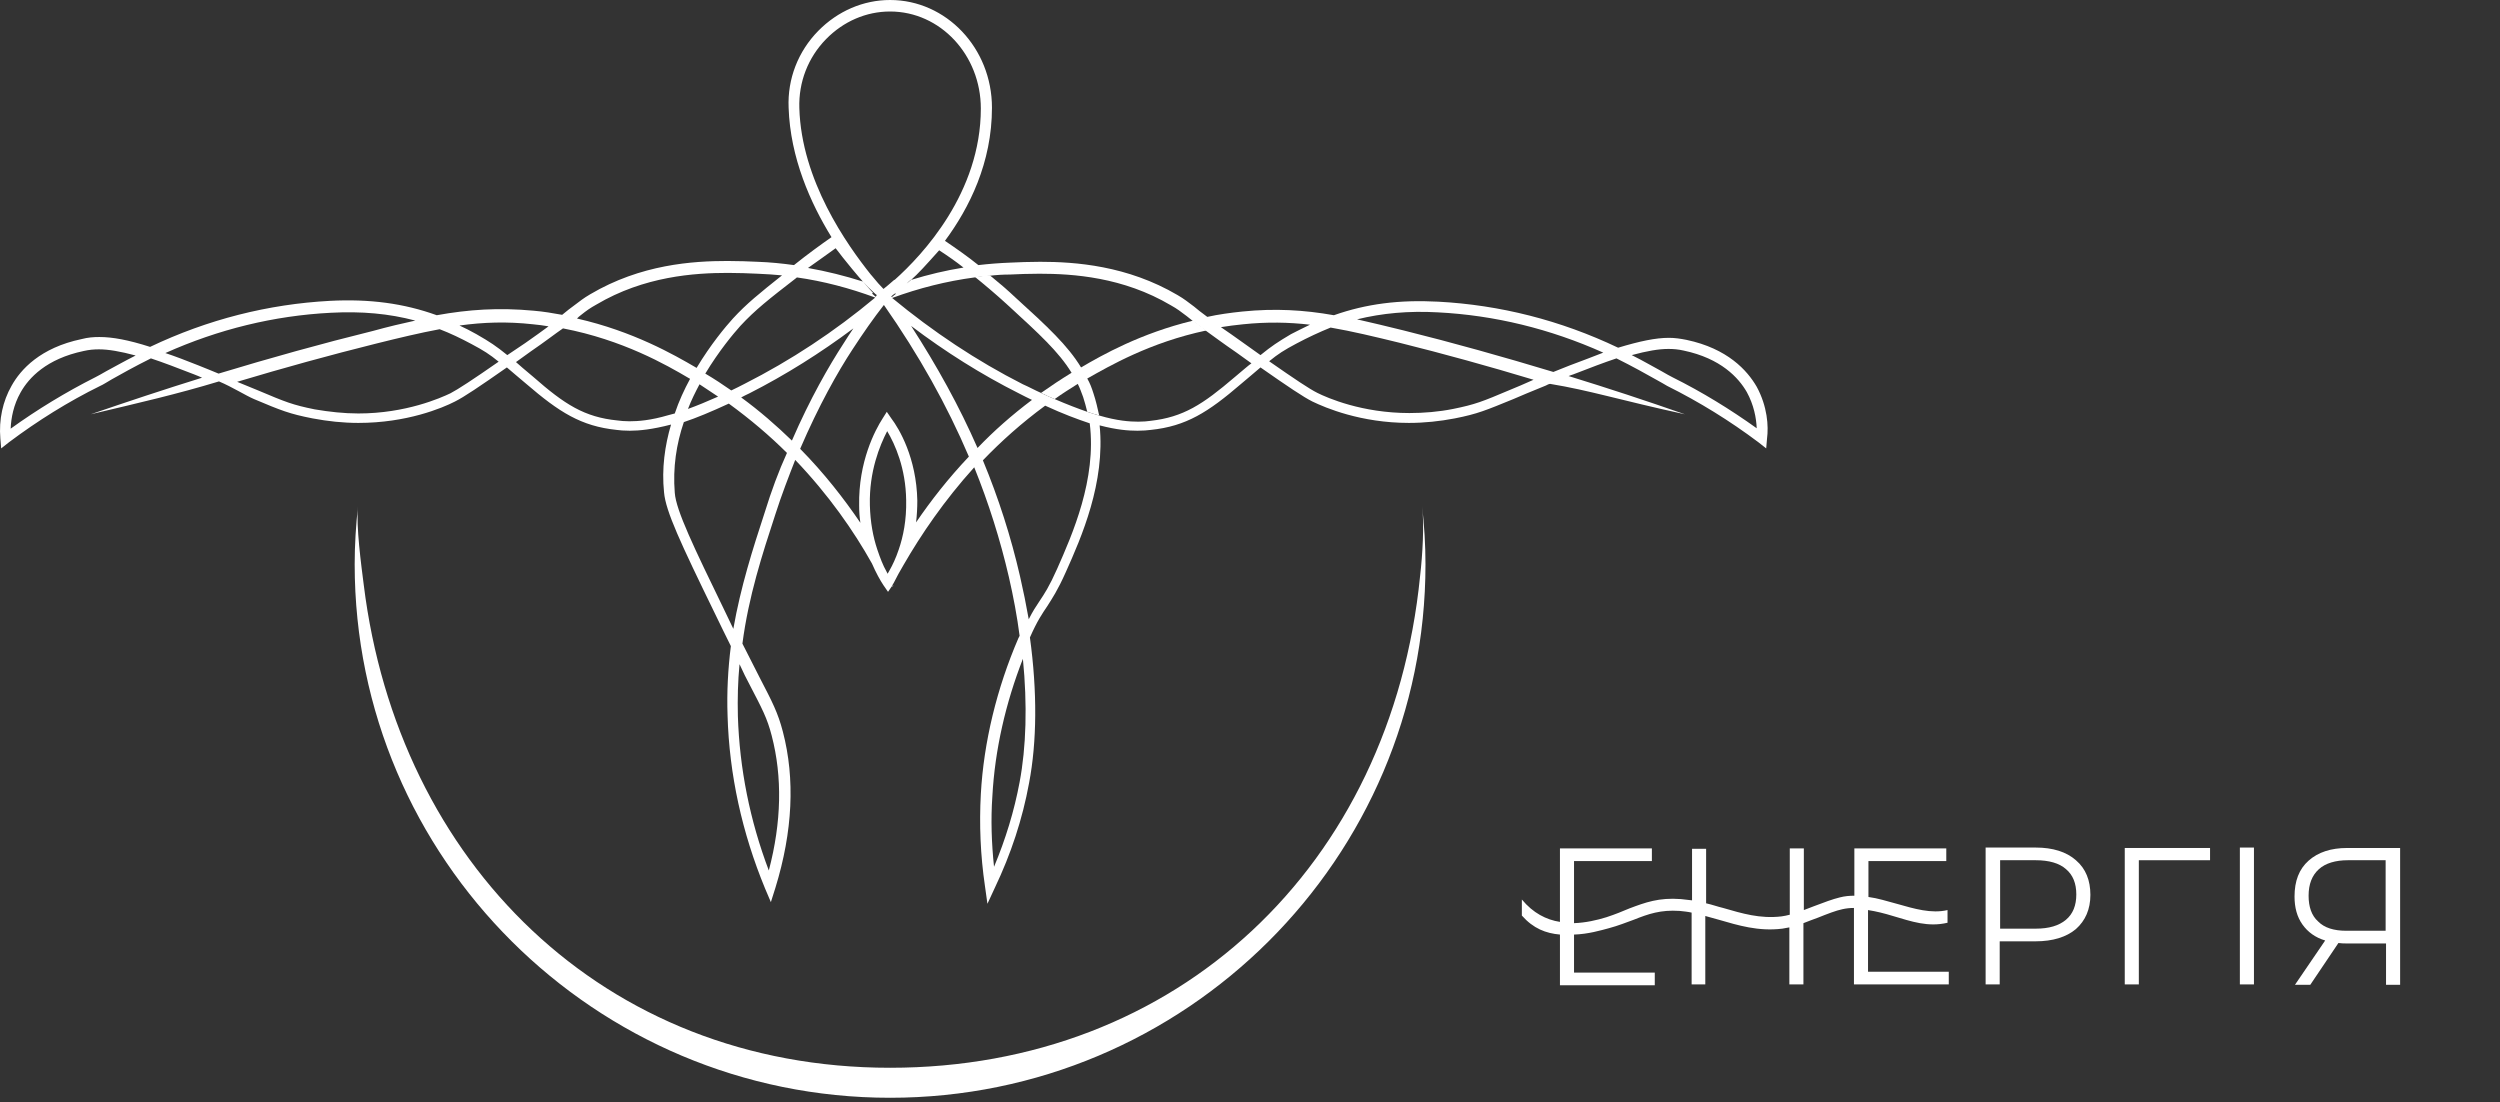
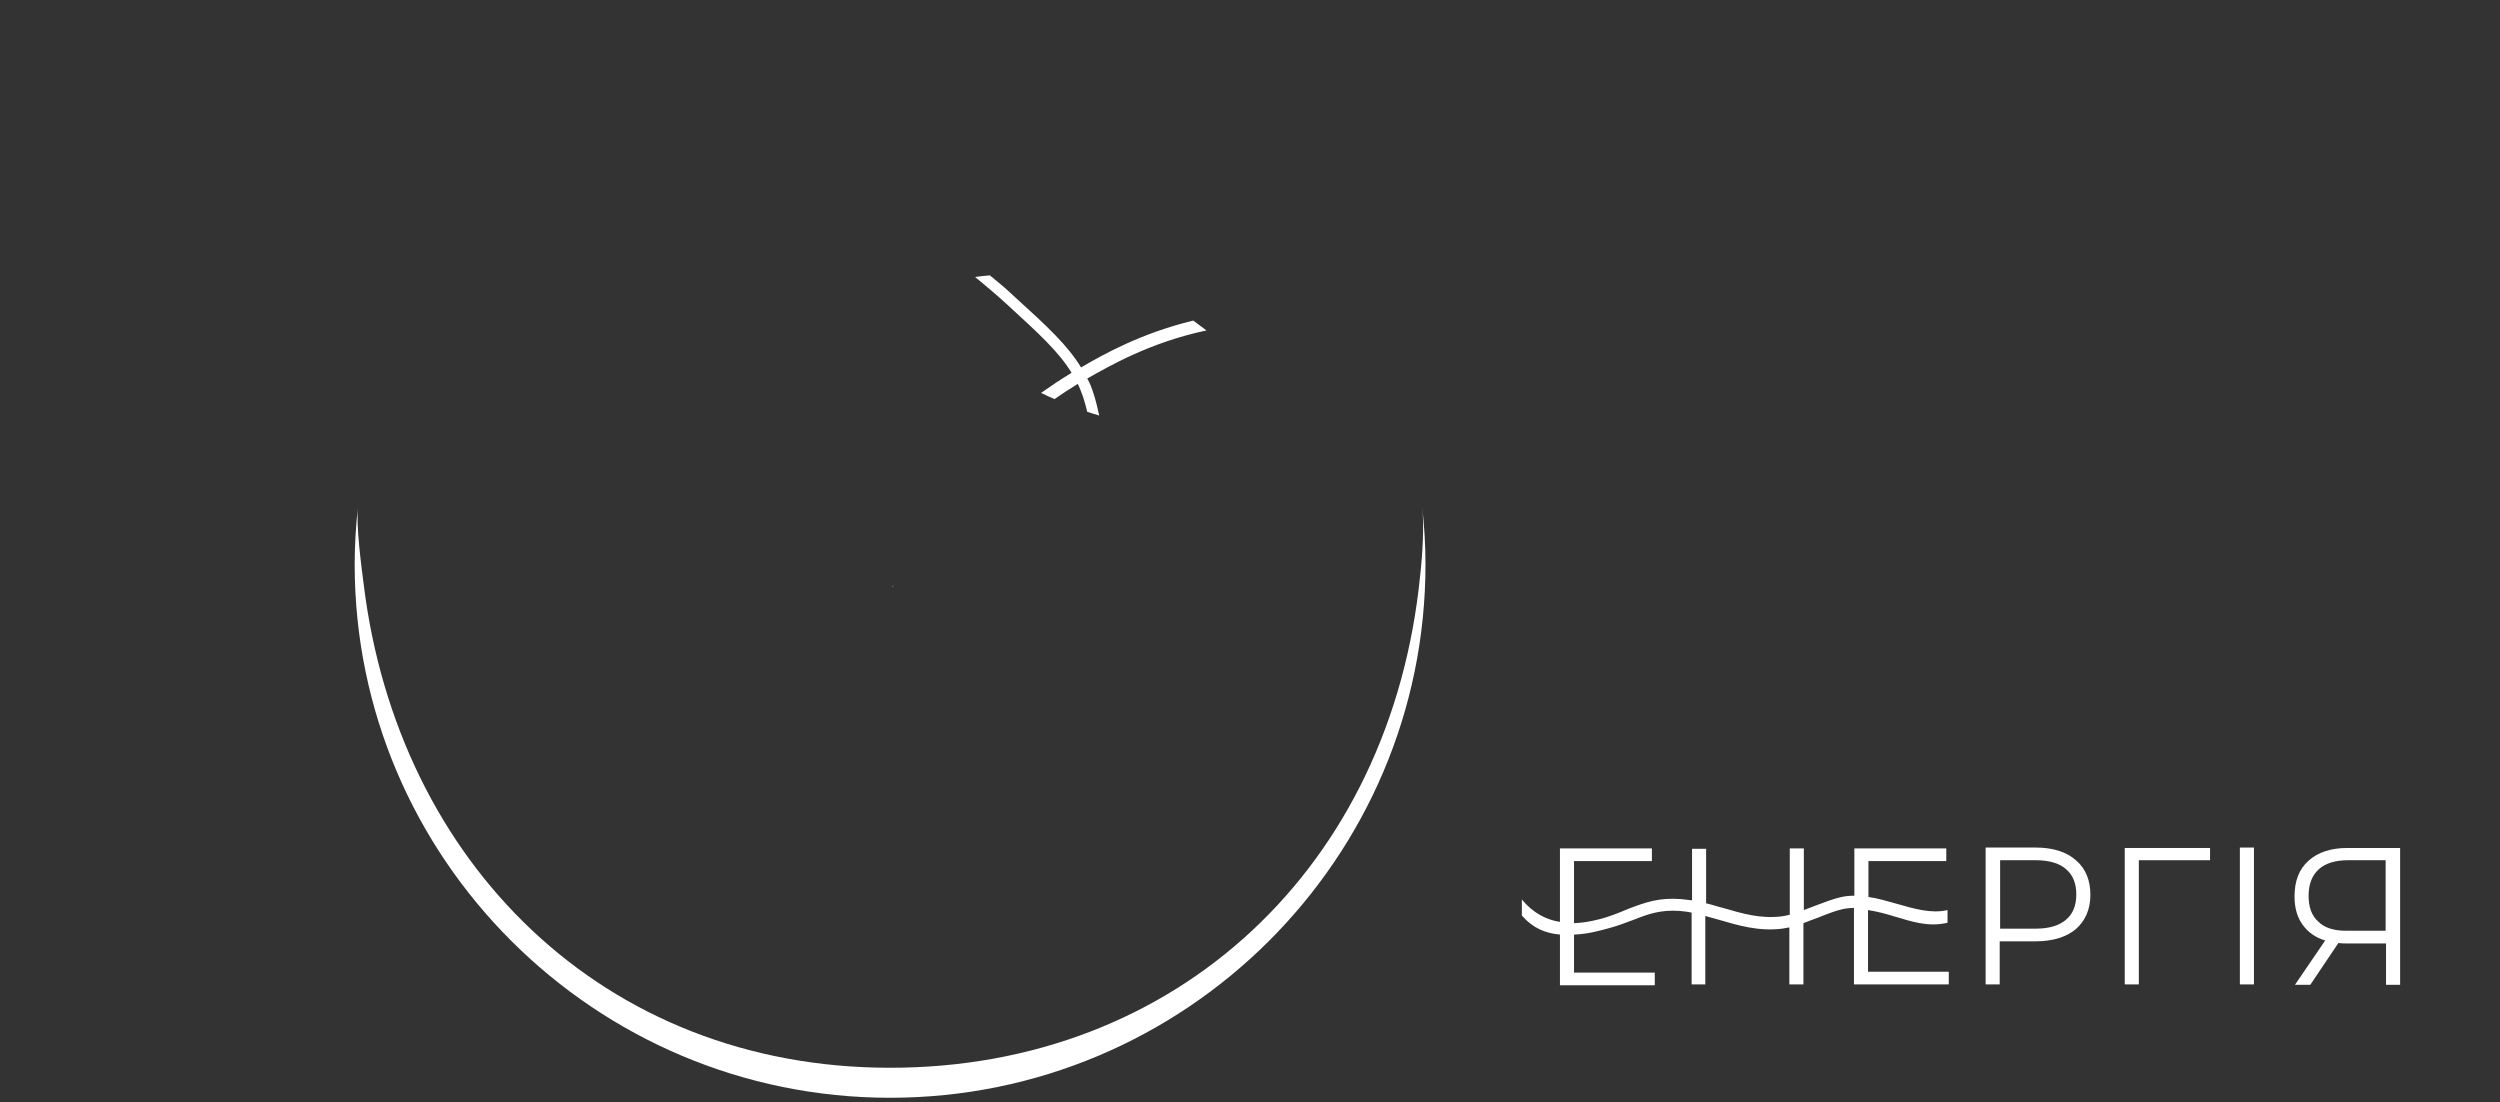
<svg xmlns="http://www.w3.org/2000/svg" width="186" height="82" viewBox="0 0 186 82" fill="none">
  <rect x="0" y="0" width="186" height="82" fill="#333333" stroke="none" />
  <path d="M105.811 37.672C105.964 39.079 105.841 41.25 105.657 42.84C103.509 64.459 87.582 79.442 66.222 79.442C44.863 79.442 29.61 64.153 27.063 43.513C26.879 42.076 26.48 39.109 26.634 37.672C26.48 39.079 26.388 40.547 26.388 41.984C26.388 63.847 44.249 81.674 66.222 81.674C88.195 81.674 106.056 63.878 106.056 41.984C106.056 40.547 105.964 39.109 105.811 37.672Z" fill="white" />
  <path d="M66.499 43.513C66.468 43.574 66.437 43.605 66.406 43.666H66.376C66.437 43.605 66.468 43.544 66.499 43.513Z" fill="white" />
-   <path d="M130.699 28.774C129.993 27.551 128.52 25.93 125.482 25.288C125.022 25.197 124.623 25.135 124.163 25.135C123.181 25.135 122.014 25.38 120.388 25.869C116.091 23.82 111.58 22.689 107.008 22.445C104.123 22.292 101.668 22.597 99.243 23.453C97.003 23.056 94.855 22.934 92.43 23.178C91.54 23.27 90.65 23.392 89.822 23.576C89.362 23.239 89.055 22.995 88.84 22.811C88.349 22.445 88.134 22.261 87.612 21.955C83.868 19.754 80.001 19.478 77.393 19.478C76.564 19.478 75.828 19.509 75.153 19.54C74.355 19.57 73.588 19.631 72.79 19.723C71.992 19.081 71.163 18.5 70.304 17.919C72.115 15.473 73.802 12.109 73.802 8.012C73.802 3.578 70.396 0 66.222 0C64.228 0 62.325 0.826 60.882 2.293C59.379 3.822 58.581 5.871 58.673 8.012C58.796 11.742 60.299 15.106 61.864 17.644C61.036 18.225 60.146 18.867 59.072 19.723C58.182 19.601 57.292 19.509 56.371 19.478C55.727 19.448 54.959 19.417 54.131 19.417C51.553 19.417 47.686 19.662 43.911 21.894C43.39 22.2 43.175 22.383 42.684 22.75C42.469 22.903 42.193 23.117 41.825 23.423C41.15 23.301 40.444 23.178 39.707 23.117C37.099 22.873 34.858 23.025 32.495 23.453C30.04 22.567 27.493 22.23 24.547 22.383C19.974 22.628 15.463 23.759 11.167 25.808C9.54 25.288 8.374 25.074 7.392 25.074C6.962 25.074 6.533 25.105 6.072 25.227C3.003 25.869 1.53 27.49 0.855 28.713C0.211 29.844 -0.096 31.22 0.027 32.627L0.088 33.361L0.671 32.902C2.789 31.312 5.09 29.875 7.453 28.713C7.668 28.621 7.944 28.438 8.313 28.224C9.018 27.826 10 27.276 11.228 26.664C12.149 26.97 13.192 27.368 14.45 27.857C14.665 27.948 14.849 28.01 15.033 28.101C12.271 28.958 9.509 29.875 6.747 30.823C10.369 29.967 13.161 29.325 16.292 28.377C17.304 28.805 18.256 29.416 18.9 29.692C20.926 30.548 21.539 30.792 23.258 31.129C24.393 31.343 25.529 31.465 26.664 31.465C30.255 31.465 32.894 30.364 33.846 29.875C34.521 29.539 35.656 28.774 37.712 27.337C37.897 27.49 38.111 27.673 38.357 27.887L39.155 28.56C41.61 30.67 43.236 31.71 45.876 31.985C46.09 32.016 46.428 32.046 46.858 32.046C47.563 32.046 48.515 31.954 49.926 31.587C49.466 33.147 49.221 34.859 49.405 36.633C49.528 38.039 50.632 40.394 53.149 45.562C53.609 46.51 54.008 47.335 54.376 48.069C54.162 49.781 54.069 51.494 54.131 53.237C54.254 57.609 55.205 61.952 56.923 66.11L57.353 67.119L57.691 66.049C58.98 61.86 59.164 57.946 58.243 54.429C57.875 53.023 57.476 52.258 56.525 50.424C56.187 49.751 55.757 48.925 55.236 47.886C55.696 44.369 56.709 41.25 57.691 38.253C58.151 36.816 58.673 35.471 59.164 34.217C61.65 36.816 63.522 39.507 64.872 41.923C65.179 42.626 65.486 43.176 65.731 43.544L66.069 44.033L66.406 43.544C66.406 43.544 66.406 43.544 66.406 43.513C66.437 43.452 66.468 43.421 66.498 43.36C66.713 42.932 66.959 42.473 67.235 42.015C68.524 39.782 70.243 37.244 72.483 34.767C73.557 37.428 74.416 40.149 75.061 42.932C75.398 44.4 75.674 45.867 75.859 47.305L75.766 47.488C74.171 51.188 73.189 55.194 72.974 59.077C72.851 61.34 72.943 63.633 73.281 65.927L73.465 67.242L74.017 66.049C75.214 63.542 76.073 60.943 76.564 58.252C77.147 55.194 77.178 51.463 76.626 47.427C77.178 46.173 77.546 45.653 77.915 45.103C78.283 44.522 78.682 43.941 79.296 42.565C80.462 39.966 82.242 35.899 81.812 31.648C83.101 31.985 83.96 32.046 84.635 32.046C85.034 32.046 85.372 32.016 85.618 31.985C88.257 31.71 89.883 30.67 92.338 28.56L93.136 27.887C93.382 27.673 93.597 27.49 93.781 27.337C95.837 28.774 96.972 29.539 97.647 29.875C98.599 30.334 101.238 31.465 104.829 31.465C105.964 31.465 107.13 31.343 108.235 31.129C109.954 30.792 110.567 30.517 112.593 29.692C113.299 29.386 113.667 29.233 115.017 28.682C115.017 28.682 115.232 28.56 115.324 28.56C118.301 29.049 120.449 29.753 125.359 30.823C122.475 29.814 119.59 28.866 116.705 27.979C116.797 27.948 116.92 27.887 117.043 27.857C118.301 27.368 119.344 26.97 120.265 26.664C121.493 27.276 122.475 27.826 123.181 28.224C123.549 28.438 123.856 28.591 124.04 28.713C126.434 29.906 128.705 31.312 130.822 32.902L131.405 33.361L131.467 32.627C131.589 31.71 131.497 30.242 130.699 28.774ZM7.914 27.612C7.545 27.826 7.269 27.979 7.085 28.071C4.906 29.172 2.789 30.456 0.794 31.893C0.824 31.098 1.009 30.12 1.53 29.202C2.144 28.101 3.464 26.695 6.226 26.114C6.625 26.022 6.993 25.991 7.361 25.991C8.067 25.991 8.957 26.144 10.092 26.45C9.233 26.878 8.497 27.306 7.914 27.612ZM71.685 19.907C70.365 20.12 69.076 20.426 67.787 20.824C67.665 20.916 67.573 21.007 67.45 21.099C67.542 21.007 67.634 20.916 67.757 20.824H67.787C68.309 20.365 68.862 19.754 69.874 18.622C70.488 19.02 71.102 19.448 71.685 19.907ZM59.471 8.042C59.409 6.116 60.115 4.281 61.465 2.905C62.754 1.59 64.442 0.856 66.222 0.856C69.966 0.856 72.974 4.097 72.974 8.073C72.974 14.341 68.647 18.959 66.56 20.824C66.56 20.824 66.56 20.824 66.529 20.824C66.192 21.13 65.915 21.344 65.731 21.497C65.516 21.282 65.21 20.946 64.841 20.487L64.811 20.457C63 18.194 59.624 13.424 59.471 8.042ZM66.652 21.863L66.345 22.108C66.345 22.078 66.314 22.078 66.314 22.047C66.406 21.955 66.498 21.894 66.591 21.833H66.621L66.652 21.863ZM62.171 18.469C62.355 18.714 62.54 18.928 62.693 19.142C63.184 19.754 63.583 20.243 63.951 20.671L63.982 20.701C64.074 20.793 64.135 20.885 64.197 20.946C64.473 21.252 64.749 21.527 65.025 21.772C65.087 21.833 65.148 21.894 65.24 21.955C65.21 21.986 65.179 22.016 65.179 22.047L65.148 22.078L64.872 21.833L64.964 21.802C64.749 21.588 64.504 21.282 64.197 20.946C62.846 20.518 61.496 20.182 60.115 19.937C60.913 19.387 61.557 18.897 62.171 18.469ZM59.256 20.671L59.287 20.64C61.251 20.916 63.215 21.435 65.117 22.139C62.079 24.677 58.826 26.817 55.389 28.56C55.051 28.744 54.714 28.896 54.407 29.049C53.793 28.621 53.149 28.193 52.474 27.796C53.486 26.114 54.56 24.83 55.082 24.249C56.187 23.056 57.2 22.261 59.256 20.671ZM53.425 29.508C52.596 29.875 51.86 30.181 51.185 30.425C51.43 29.783 51.737 29.172 52.044 28.591C52.504 28.896 52.965 29.202 53.425 29.508ZM43.206 23.453C43.666 23.087 43.881 22.934 44.372 22.659C47.932 20.549 51.676 20.304 54.161 20.304C54.959 20.304 55.696 20.335 56.371 20.365C56.985 20.396 57.599 20.426 58.182 20.487C56.494 21.833 55.542 22.597 54.53 23.698C53.977 24.31 52.873 25.625 51.829 27.368C51.798 27.368 51.768 27.337 51.768 27.337C50.141 26.389 47.103 24.646 42.929 23.698C43.022 23.606 43.114 23.515 43.206 23.453ZM16.261 27.796C15.801 27.612 15.31 27.398 14.757 27.184C13.836 26.817 13.039 26.511 12.302 26.267C16.261 24.493 20.404 23.484 24.608 23.27C26.91 23.148 28.935 23.331 30.899 23.851C29.917 24.065 28.874 24.31 27.769 24.616C23.933 25.563 20.097 26.634 16.261 27.796ZM33.508 29.263C32.802 29.6 30.194 30.762 26.664 30.762C25.59 30.762 24.485 30.639 23.411 30.456C21.754 30.12 21.233 29.906 19.207 29.049C18.777 28.866 18.256 28.652 17.642 28.407C21.11 27.368 24.547 26.42 27.984 25.563C29.703 25.135 31.237 24.768 32.71 24.493C33.508 24.799 34.275 25.166 35.073 25.594C35.994 26.083 36.423 26.358 37.099 26.909C35.165 28.254 34.091 28.958 33.508 29.263ZM37.743 26.42C36.914 25.747 36.454 25.441 35.441 24.86C35.012 24.616 34.582 24.401 34.183 24.218C35.963 23.973 37.712 23.912 39.646 24.126C40.045 24.157 40.413 24.218 40.812 24.279C40.352 24.616 39.769 25.044 39.063 25.533L37.743 26.42ZM49.742 30.884C48.392 31.282 47.471 31.343 46.827 31.343C46.459 31.343 46.152 31.312 45.937 31.282C43.482 31.037 42.009 30.089 39.676 28.04L38.879 27.368C38.694 27.215 38.541 27.062 38.388 26.939L39.492 26.144C40.566 25.41 41.303 24.83 41.886 24.432C46.336 25.288 49.589 27.154 51.246 28.132C51.277 28.132 51.307 28.163 51.338 28.193C50.908 28.988 50.51 29.844 50.203 30.762C50.049 30.792 49.896 30.854 49.742 30.884ZM55.757 50.913C56.709 52.748 57.077 53.42 57.415 54.735C58.212 57.793 58.151 61.157 57.2 64.765C55.788 61.034 55.021 57.181 54.898 53.267C54.867 51.953 54.898 50.699 55.021 49.414C55.297 50.026 55.542 50.515 55.757 50.913ZM56.893 38.131C56.003 40.853 55.113 43.635 54.56 46.785C54.346 46.326 54.1 45.837 53.855 45.317C51.645 40.761 50.295 37.978 50.203 36.663C50.049 34.798 50.325 33.025 50.878 31.404C51.798 31.098 52.903 30.639 54.223 30.028C55.819 31.19 57.261 32.413 58.55 33.697C57.936 35.043 57.384 36.541 56.893 38.131ZM58.918 32.78C57.783 31.679 56.525 30.578 55.144 29.569C55.328 29.477 55.542 29.355 55.757 29.263C58.458 27.887 61.036 26.267 63.491 24.432C63.245 24.799 63 25.166 62.754 25.563C61.68 27.215 60.269 29.661 58.918 32.78ZM66.867 40.883C66.652 41.525 66.406 42.045 66.161 42.473C66.13 42.534 66.069 42.626 66.038 42.687C66.007 42.626 65.977 42.565 65.946 42.504C65.701 42.076 65.486 41.525 65.271 40.883C64.964 39.966 64.749 38.865 64.719 37.581C64.657 35.073 65.455 33.147 66.007 32.077C66.591 33.055 67.388 34.829 67.419 37.214C67.45 38.681 67.204 39.905 66.867 40.883ZM68.156 38.865C68.217 38.345 68.248 37.795 68.248 37.244C68.186 34.064 66.897 31.893 66.314 31.129L65.977 30.639L65.67 31.129C65.117 31.985 63.859 34.339 63.921 37.611C63.921 38.07 63.951 38.498 64.013 38.896C62.785 37.091 61.312 35.196 59.532 33.392C60.913 30.181 62.325 27.673 63.43 25.991C64.228 24.768 64.995 23.668 65.762 22.689C68.371 26.42 70.457 30.15 72.084 33.972C70.549 35.593 69.26 37.244 68.156 38.865ZM67.787 24.249C70.335 26.175 73.004 27.857 75.797 29.263C76.135 29.447 76.472 29.6 76.779 29.753C75.275 30.884 73.925 32.077 72.728 33.33C71.378 30.242 69.721 27.245 67.787 24.249ZM75.859 58.191C75.46 60.331 74.815 62.441 73.956 64.49C73.772 62.747 73.71 60.973 73.833 59.23C74.017 55.805 74.815 52.319 76.104 49.017C76.442 52.442 76.35 55.591 75.859 58.191ZM78.651 42.32C78.068 43.635 77.7 44.186 77.332 44.736C77.086 45.103 76.841 45.47 76.534 46.081V46.02V46.051C76.35 45.011 76.135 43.941 75.889 42.871C75.214 39.935 74.293 37.061 73.127 34.248C74.478 32.841 76.012 31.465 77.761 30.181C79.081 30.792 80.155 31.19 81.076 31.496C81.597 35.654 79.787 39.752 78.651 42.32ZM92.645 27.398L91.847 28.071C89.484 30.089 88.042 31.037 85.587 31.312C85.372 31.343 85.065 31.373 84.697 31.373C84.052 31.373 83.132 31.312 81.781 30.915C81.505 30.823 81.229 30.762 80.891 30.639C80.186 30.395 79.388 30.089 78.467 29.692C78.16 29.569 77.823 29.416 77.454 29.233C77.025 29.049 76.595 28.805 76.104 28.591C72.667 26.848 69.414 24.677 66.376 22.169C68.371 21.435 70.427 20.916 72.513 20.64C72.882 20.579 73.25 20.549 73.618 20.518C74.109 20.457 74.631 20.426 75.122 20.426C75.766 20.396 76.503 20.365 77.332 20.365C79.817 20.365 83.561 20.61 87.121 22.72C87.612 22.995 87.796 23.148 88.287 23.515C88.41 23.606 88.564 23.729 88.748 23.882C88.993 24.065 89.331 24.31 89.73 24.616C90.282 25.013 91.019 25.563 92.001 26.236L93.106 27.031C93.013 27.092 92.829 27.245 92.645 27.398ZM93.781 26.42L92.492 25.502C91.847 25.044 91.295 24.646 90.835 24.34C91.387 24.249 91.909 24.187 92.492 24.126C94.272 23.943 95.868 23.973 97.463 24.157C97.003 24.371 96.543 24.616 96.052 24.86C95.07 25.441 94.609 25.747 93.781 26.42ZM112.317 29.019C110.291 29.875 109.77 30.089 108.112 30.425C107.038 30.639 105.933 30.731 104.859 30.731C101.33 30.731 98.752 29.6 98.016 29.233C97.402 28.927 96.359 28.224 94.425 26.878C95.1 26.328 95.53 26.053 96.451 25.563C97.31 25.105 98.169 24.707 98.998 24.371C100.594 24.646 102.251 25.044 104.123 25.502C107.437 26.328 110.752 27.245 114.097 28.254C113.422 28.56 112.838 28.805 112.317 29.019ZM116.797 27.184C116.337 27.368 115.938 27.52 115.57 27.673C111.826 26.542 108.112 25.502 104.43 24.585C103.202 24.279 102.036 24.004 100.962 23.759C102.834 23.301 104.798 23.117 106.977 23.239C111.181 23.453 115.324 24.463 119.283 26.236C118.516 26.542 117.687 26.848 116.797 27.184ZM124.439 28.071C124.255 27.979 123.978 27.826 123.61 27.612C123.027 27.306 122.321 26.878 121.401 26.42C122.536 26.114 123.395 25.961 124.132 25.961C124.5 25.961 124.868 25.991 125.267 26.083C128.029 26.664 129.349 28.101 129.963 29.172C130.484 30.12 130.669 31.098 130.699 31.863C128.735 30.456 126.648 29.172 124.439 28.071Z" fill="white" />
  <path d="M81.352 29.263C81.536 29.814 81.659 30.364 81.781 30.915C81.505 30.823 81.229 30.762 80.891 30.639C80.799 30.273 80.707 29.905 80.585 29.539C80.462 29.202 80.339 28.866 80.186 28.56C79.603 28.927 79.019 29.294 78.467 29.692C78.16 29.569 77.823 29.416 77.454 29.233C78.191 28.713 78.927 28.224 79.725 27.735C78.774 26.175 77.301 24.829 74.999 22.72C74.201 21.986 73.373 21.282 72.544 20.61C72.912 20.549 73.281 20.518 73.649 20.487C74.293 21.007 74.938 21.558 75.552 22.139C77.945 24.31 79.449 25.716 80.431 27.337C81.996 26.42 84.85 24.799 88.778 23.851C89.024 24.035 89.362 24.279 89.761 24.585C85.556 25.472 82.518 27.245 80.891 28.163C81.076 28.468 81.229 28.866 81.352 29.263Z" fill="white" />
  <g clip-path="url(#clip0)">
    <path d="M154.447 64.001C153.738 63.373 152.721 63.058 151.458 63.058H147.73V73.24H148.778V70.034H151.458C152.721 70.034 153.738 69.72 154.447 69.123C155.155 68.495 155.525 67.646 155.525 66.578C155.525 65.509 155.186 64.629 154.447 64.001ZM153.707 68.432C153.183 68.872 152.444 69.092 151.458 69.092H148.809V64.001H151.458C152.444 64.001 153.214 64.221 153.707 64.661C154.231 65.101 154.477 65.729 154.477 66.546C154.477 67.363 154.231 67.992 153.707 68.432Z" fill="white" />
    <path d="M164.428 63.09H158.082V73.24H159.129V64.001H164.428V63.09Z" fill="white" />
    <path d="M166.646 63.09V73.24H167.694V63.058H166.646V63.09Z" fill="white" />
    <path d="M174.625 63.09C173.424 63.09 172.469 63.404 171.76 64.032C171.052 64.661 170.713 65.541 170.713 66.703C170.713 67.52 170.898 68.212 171.298 68.777C171.699 69.343 172.253 69.752 172.993 69.972L170.744 73.271H171.884L173.978 70.16C174.225 70.192 174.41 70.192 174.533 70.192H177.521V73.271H178.569V63.09H174.625ZM177.46 69.249H174.564C173.64 69.249 172.931 69.029 172.469 68.557C171.976 68.118 171.76 67.458 171.76 66.641C171.76 65.792 172.007 65.132 172.531 64.661C173.023 64.221 173.763 64.001 174.687 64.001H177.491V69.249H177.46Z" fill="white" />
    <path d="M144.989 72.297V73.24H137.934V67.552C137.626 67.552 137.348 67.583 137.071 67.646C136.609 67.74 135.962 67.992 135.253 68.275C134.884 68.4 134.514 68.558 134.175 68.683V73.24H133.128V68.997C132.943 69.029 132.758 69.06 132.604 69.092C130.817 69.312 129.308 68.84 127.89 68.432C127.552 68.338 127.213 68.243 126.874 68.149V73.24H125.857V67.898C125.58 67.835 125.272 67.803 124.964 67.772C123.547 67.678 122.653 67.992 121.544 68.432C121.02 68.62 120.404 68.872 119.696 69.06C119.11 69.217 118.155 69.5 117.108 69.532V72.077V72.36H123.115V73.303H116.06V69.532C115.013 69.437 114.089 69.092 113.226 68.118V66.923C114.058 67.929 115.044 68.432 116.06 68.589V63.121H122.9V64.064H117.108V64.535V68.683C117.97 68.652 118.802 68.463 119.511 68.243C120.189 68.023 120.712 67.803 121.236 67.583C122.407 67.143 123.423 66.766 125.056 66.892C125.333 66.923 125.611 66.955 125.888 66.986V63.153H126.935V67.206C127.367 67.3 127.798 67.458 128.199 67.552C129.616 67.96 130.94 68.369 132.542 68.18C132.727 68.149 132.943 68.118 133.159 68.055V63.121H134.206V67.709C134.452 67.615 134.699 67.52 134.945 67.426C135.685 67.143 136.362 66.892 136.886 66.766C137.256 66.672 137.595 66.641 137.964 66.641V63.121H144.804V64.064H139.012V66.735C139.721 66.829 140.398 67.049 141.107 67.238C142.432 67.615 143.695 67.992 144.896 67.709V68.652C143.448 68.997 142.216 68.558 140.83 68.149C140.213 67.96 139.597 67.803 138.981 67.709V72.297H144.989Z" fill="white" />
  </g>
  <defs>
    <clipPath id="clip0">
      <rect width="80" height="25" fill="white" transform="translate(106 57)" />
    </clipPath>
  </defs>
</svg>